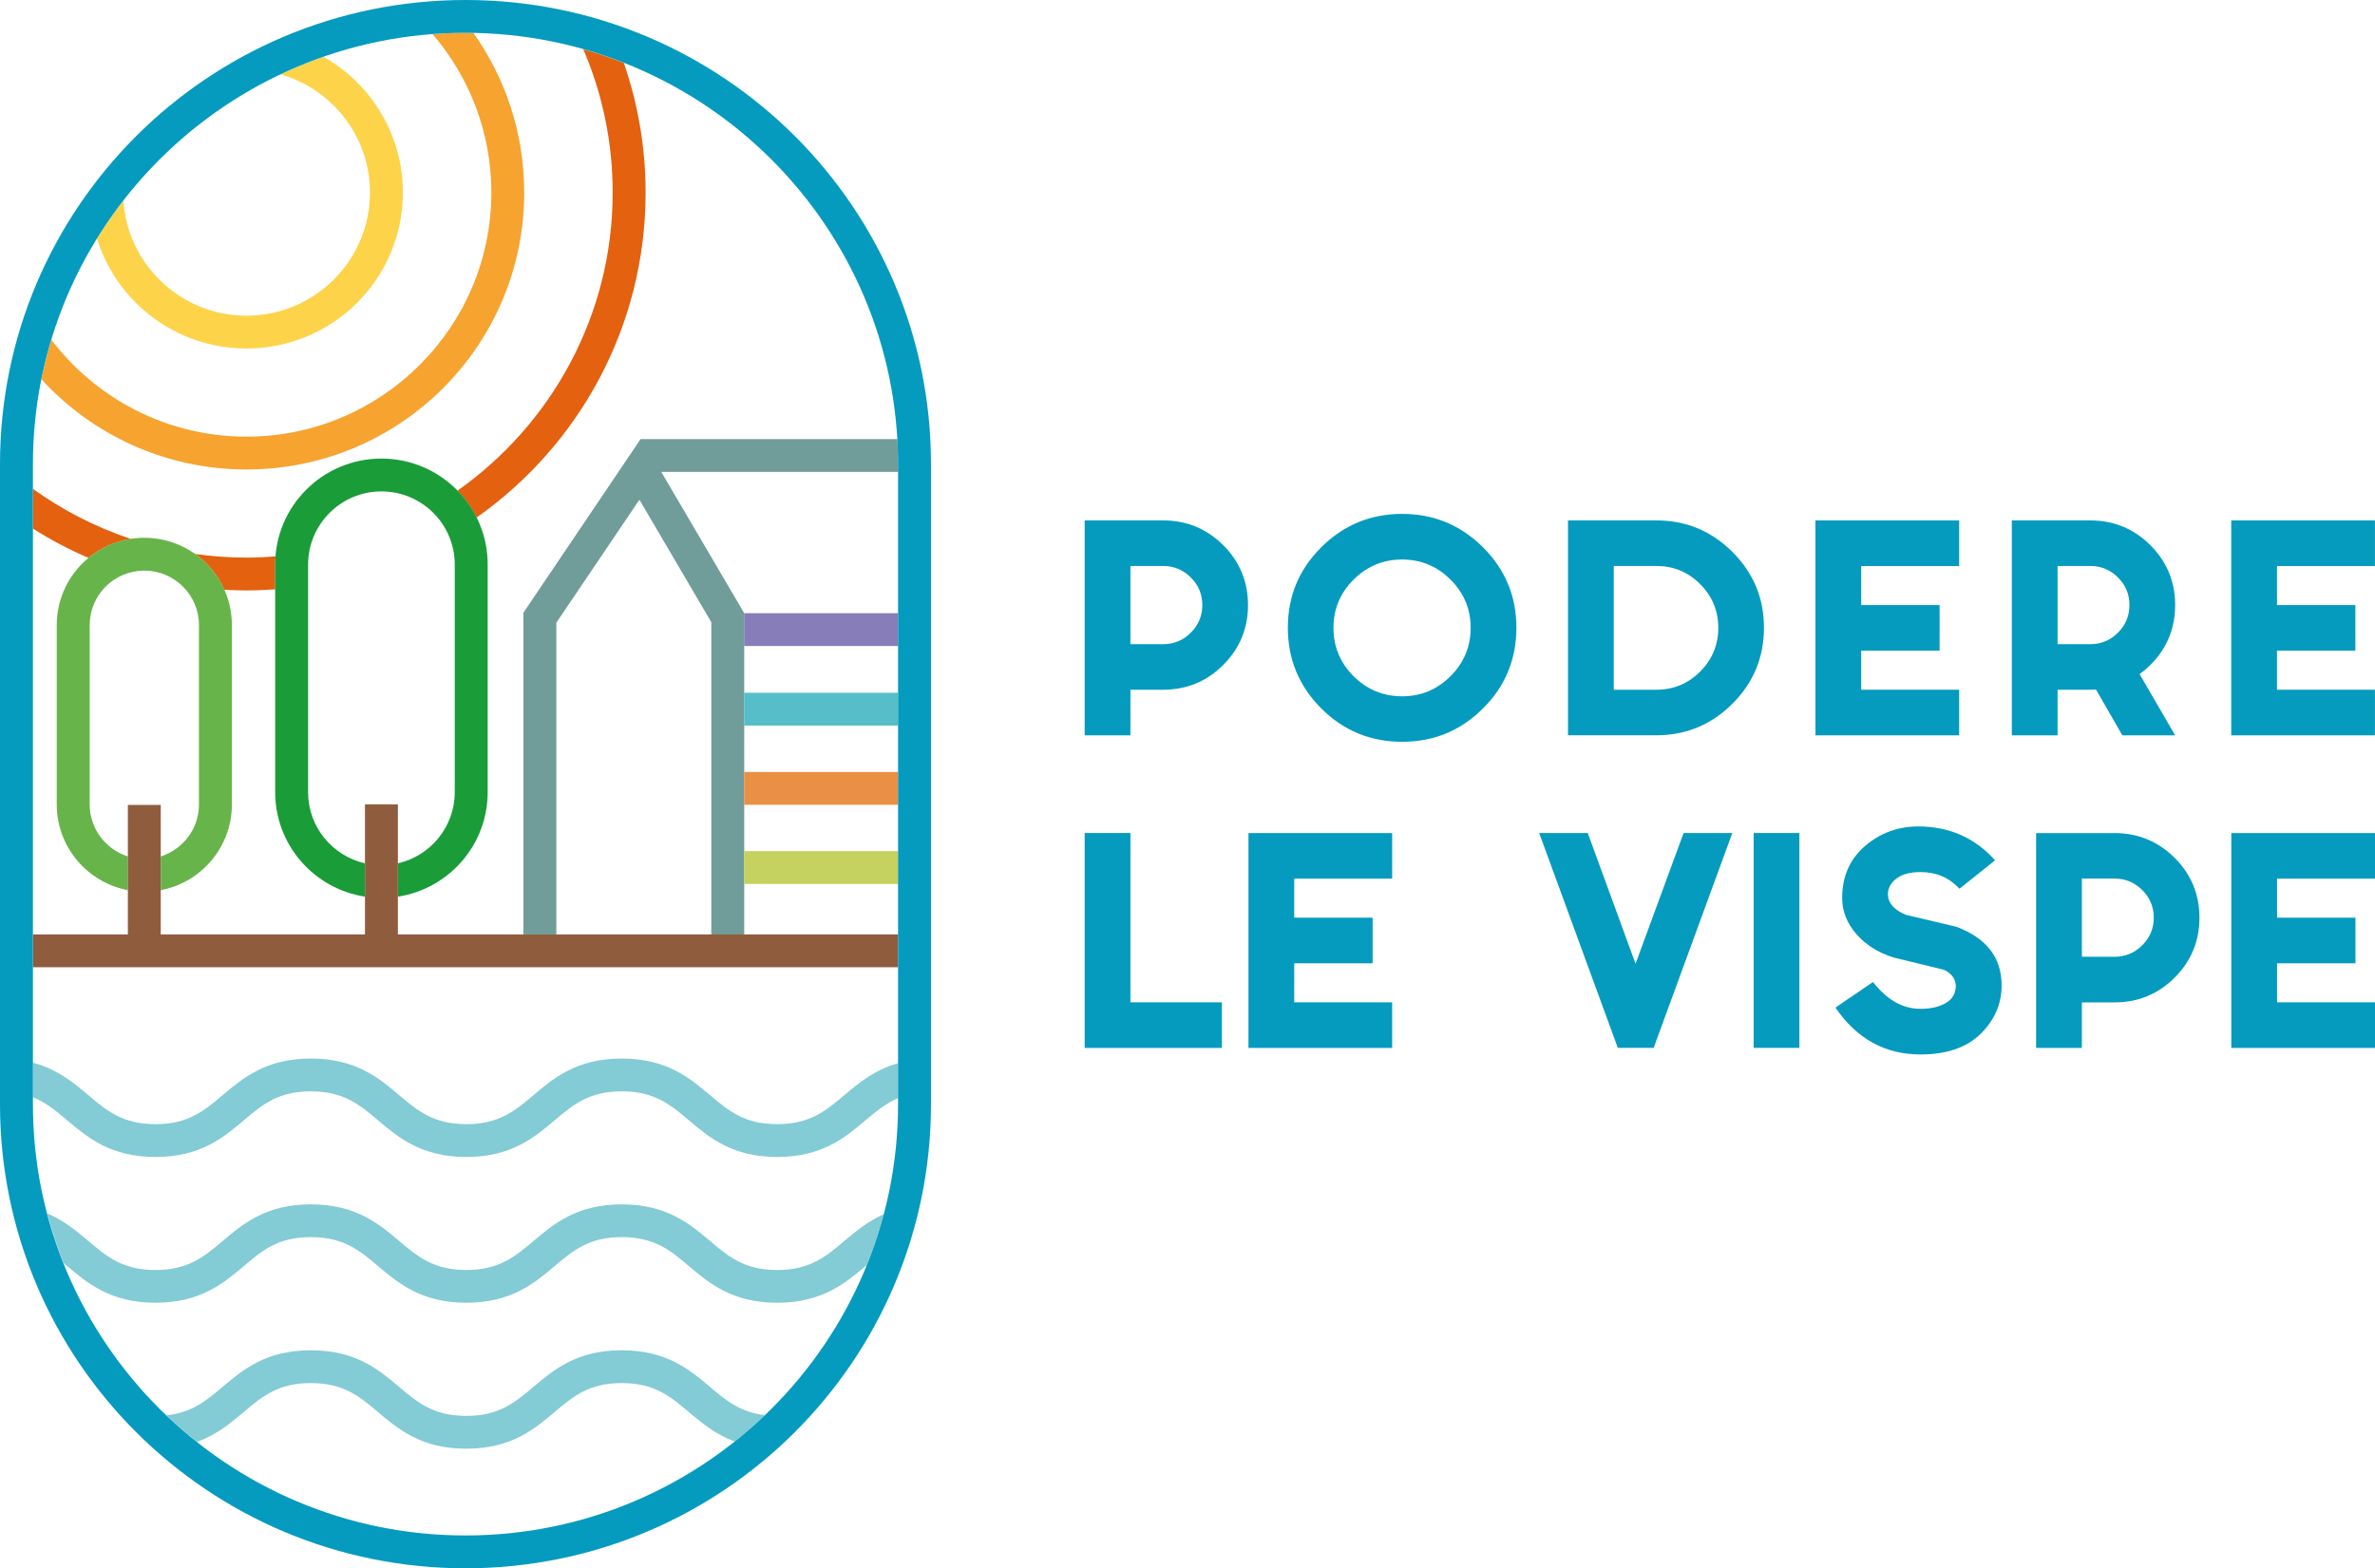
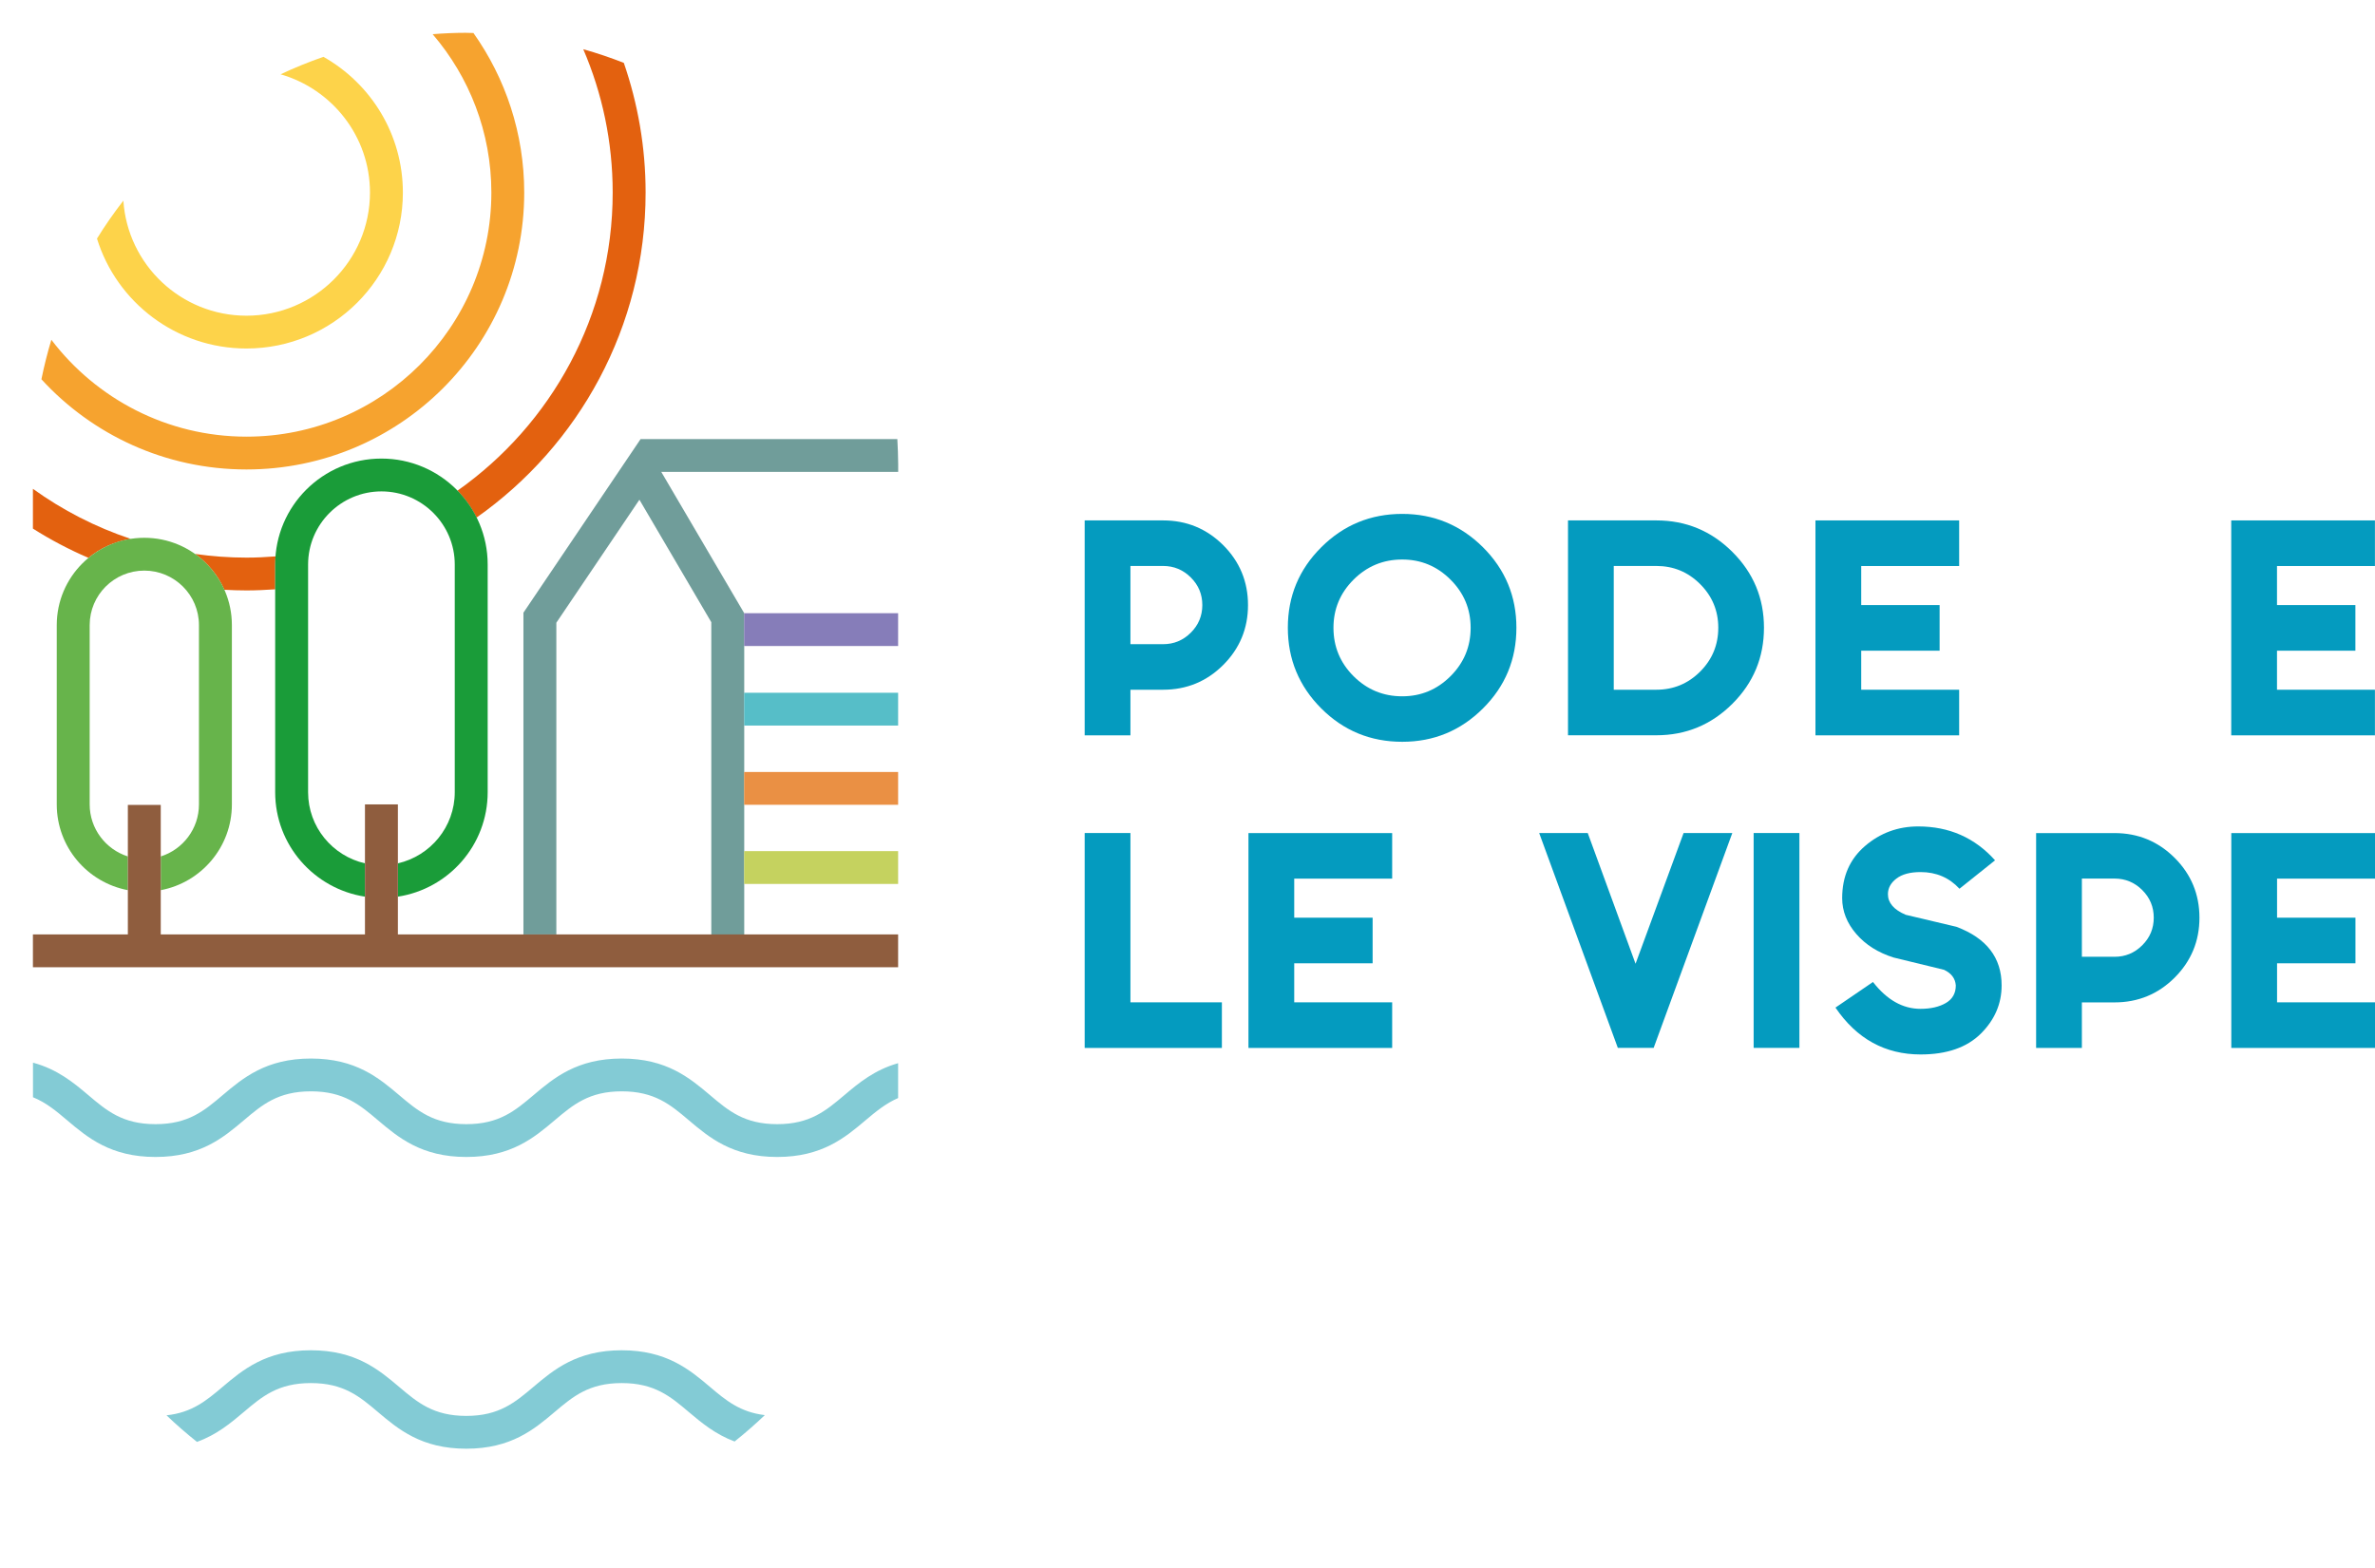
<svg xmlns="http://www.w3.org/2000/svg" width="109" height="72" viewBox="0 0 109 72" fill="none">
  <g clip-path="url(#clip0_7097_3882)">
    <path d="M51.881 31.664V33.758H49.781V23.891H53.38C54.458 23.891 55.377 24.27 56.138 25.026C56.896 25.783 57.277 26.702 57.277 27.777C57.277 28.853 56.896 29.772 56.138 30.528C55.38 31.285 54.458 31.664 53.38 31.664H51.881ZM51.881 25.985V29.573H53.38C53.875 29.573 54.298 29.398 54.651 29.046C55.002 28.697 55.18 28.272 55.18 27.777C55.18 27.283 55.005 26.861 54.651 26.509C54.301 26.16 53.875 25.982 53.38 25.982H51.881V25.985Z" fill="#049BBF" />
    <path d="M68.06 25.123C69.084 26.144 69.595 27.377 69.595 28.817C69.595 30.269 69.084 31.505 68.06 32.523C67.036 33.544 65.8 34.054 64.356 34.054C62.9 34.054 61.661 33.544 60.64 32.523C59.619 31.502 59.105 30.266 59.105 28.817C59.105 27.374 59.616 26.141 60.64 25.123C61.664 24.102 62.903 23.592 64.356 23.592C65.8 23.592 67.036 24.105 68.06 25.123ZM64.353 25.686C63.483 25.686 62.739 25.994 62.123 26.608C61.507 27.223 61.199 27.958 61.199 28.82C61.199 29.688 61.507 30.429 62.123 31.044C62.739 31.658 63.483 31.966 64.353 31.966C65.217 31.966 65.954 31.658 66.57 31.044C67.187 30.429 67.495 29.688 67.495 28.82C67.495 27.958 67.187 27.223 66.57 26.608C65.954 25.994 65.217 25.686 64.353 25.686Z" fill="#049BBF" />
    <path d="M71.963 33.758V23.891H76.017C77.377 23.891 78.54 24.373 79.507 25.337C80.474 26.301 80.957 27.461 80.957 28.817C80.957 30.179 80.474 31.345 79.507 32.309C78.54 33.273 77.377 33.755 76.017 33.755H71.963V33.758ZM74.063 25.985V31.664H76.017C76.8 31.664 77.471 31.387 78.026 30.833C78.582 30.278 78.86 29.606 78.86 28.817C78.86 28.037 78.582 27.368 78.026 26.813C77.471 26.259 76.803 25.982 76.017 25.982H74.063V25.985Z" fill="#049BBF" />
    <path d="M89.915 23.891V25.985H85.42V27.777H89.018V29.872H85.42V31.664H89.915V33.758H83.32V23.891H89.915Z" fill="#049BBF" />
-     <path d="M94.432 31.664V33.758H92.332V23.891H95.93C97.009 23.891 97.927 24.27 98.689 25.026C99.447 25.783 99.828 26.702 99.828 27.777C99.828 28.853 99.447 29.772 98.689 30.528C98.538 30.679 98.371 30.821 98.196 30.947L99.828 33.758H97.405L96.193 31.652C96.106 31.661 96.018 31.664 95.93 31.664H94.432ZM94.432 25.985V29.573H95.93C96.426 29.573 96.849 29.398 97.202 29.046C97.553 28.697 97.731 28.272 97.731 27.777C97.731 27.283 97.556 26.861 97.202 26.509C96.852 26.16 96.426 25.982 95.93 25.982H94.432V25.985Z" fill="#049BBF" />
    <path d="M108.997 23.891V25.985H104.502V27.777H108.1V29.872H104.502V31.664H108.997V33.758H102.402V23.891H108.997Z" fill="#049BBF" />
    <path d="M49.781 38.242H51.881V46.015H56.078V48.109H49.781V38.242Z" fill="#049BBF" />
    <path d="M63.893 38.242V40.336H59.398V42.129H62.996V44.223H59.398V46.015H63.893V48.109H57.298V38.245H63.893V38.242Z" fill="#049BBF" />
    <path d="M79.504 38.242L75.894 48.106H74.25L70.64 38.242H72.869L75.063 44.244L77.268 38.242H79.504Z" fill="#049BBF" />
    <path d="M82.583 38.242V48.106H80.483V38.242H82.583Z" fill="#049BBF" />
    <path d="M85.96 45.081C86.601 45.904 87.326 46.314 88.142 46.314C88.613 46.314 89 46.223 89.305 46.046C89.61 45.868 89.761 45.597 89.761 45.238C89.737 44.919 89.559 44.681 89.22 44.521L86.906 43.958C86.196 43.734 85.622 43.373 85.193 42.876C84.764 42.379 84.546 41.83 84.546 41.231C84.546 40.233 84.897 39.438 85.595 38.838C86.293 38.239 87.109 37.94 88.036 37.94C89.459 37.94 90.634 38.459 91.562 39.495L89.93 40.8C89.459 40.291 88.864 40.035 88.145 40.035C87.664 40.035 87.296 40.134 87.036 40.333C86.776 40.532 86.646 40.773 86.646 41.05C86.646 41.448 86.918 41.764 87.462 41.996L89.788 42.547C91.172 43.066 91.864 43.964 91.864 45.238C91.864 46.082 91.544 46.823 90.906 47.456C90.266 48.088 89.347 48.408 88.148 48.408C86.516 48.408 85.214 47.691 84.238 46.257L85.96 45.081Z" fill="#049BBF" />
    <path d="M95.547 46.015V48.109H93.447V38.245H97.046C98.124 38.245 99.043 38.624 99.804 39.381C100.562 40.137 100.943 41.056 100.943 42.132C100.943 43.207 100.562 44.123 99.804 44.882C99.046 45.639 98.124 46.018 97.046 46.018H95.547V46.015ZM95.547 40.336V43.924H97.046C97.541 43.924 97.964 43.749 98.317 43.397C98.671 43.044 98.846 42.623 98.846 42.129C98.846 41.634 98.671 41.212 98.317 40.86C97.967 40.51 97.541 40.333 97.046 40.333H95.547V40.336Z" fill="#049BBF" />
    <path d="M109.001 38.242V40.336H104.505V42.129H108.103V44.223H104.505V46.015H109.001V48.109H102.405V38.245H109.001V38.242Z" fill="#049BBF" />
    <path d="M16.98 8.84C16.98 11.956 14.436 14.493 11.312 14.493C8.312 14.493 5.856 12.155 5.662 9.211C5.23 9.768 4.822 10.35 4.451 10.953C5.354 13.875 8.085 15.999 11.312 15.999C15.276 15.999 18.49 12.793 18.49 8.84C18.49 6.168 17.022 3.839 14.844 2.609C14.17 2.844 13.514 3.11 12.877 3.411C15.242 4.092 16.98 6.264 16.98 8.84Z" fill="#FDD34A" />
    <path d="M19.856 1.57C21.536 3.528 22.551 6.068 22.551 8.84C22.551 15.02 17.509 20.046 11.315 20.046C7.662 20.046 4.412 18.298 2.357 15.598C2.179 16.192 2.025 16.798 1.901 17.412C4.23 19.955 7.584 21.552 11.312 21.552C18.352 21.552 24.059 15.861 24.059 8.84C24.059 6.113 23.195 3.588 21.729 1.515C21.608 1.512 21.488 1.506 21.364 1.506C20.856 1.506 20.355 1.53 19.856 1.57Z" fill="#F6A32F" />
    <path d="M12.648 25.542C12.207 25.578 11.762 25.599 11.312 25.599C10.509 25.599 9.72 25.539 8.95 25.43C9.536 25.846 10.004 26.412 10.297 27.075C10.633 27.093 10.971 27.105 11.312 27.105C11.756 27.105 12.194 27.084 12.63 27.054V25.915C12.63 25.792 12.639 25.668 12.648 25.542Z" fill="#E3610F" />
    <path d="M1.511 22.441V24.267C2.318 24.779 3.17 25.226 4.058 25.611C4.605 25.159 5.273 24.855 6.004 24.74C4.384 24.201 2.871 23.421 1.511 22.441Z" fill="#E3610F" />
    <path d="M29.63 8.84C29.63 6.755 29.273 4.752 28.63 2.886C28.023 2.648 27.403 2.438 26.769 2.26C27.639 4.282 28.119 6.505 28.119 8.84C28.119 14.487 25.3 19.488 20.995 22.526C21.349 22.887 21.642 23.306 21.871 23.761C26.563 20.456 29.63 15.005 29.63 8.84Z" fill="#E3610F" />
    <path d="M41.183 20.157H29.4L24.023 28.127V42.9H25.533V28.588L29.346 22.941L32.645 28.564V42.903H34.156V28.151L30.349 21.664H41.222V21.305C41.219 20.919 41.204 20.537 41.183 20.157Z" fill="#709D9A" />
    <path d="M41.219 31.803H34.152V33.309H41.219V31.803Z" fill="#56BEC8" />
    <path d="M41.219 35.44H34.152V36.946H41.219V35.44Z" fill="#EA9044" />
    <path d="M41.219 39.073H34.152V40.58H41.219V39.073Z" fill="#C5D25F" />
    <path d="M41.219 28.151H34.152V29.657H41.219V28.151Z" fill="#867DB9" />
    <path d="M14.14 36.371V25.915C14.14 24.065 15.651 22.559 17.506 22.559C19.361 22.559 20.871 24.065 20.871 25.915V36.368C20.871 37.959 19.753 39.293 18.261 39.634V41.164C20.593 40.803 22.382 38.796 22.382 36.368V25.915C22.382 23.231 20.198 21.052 17.506 21.052C14.814 21.052 12.629 23.231 12.629 25.915V36.368C12.629 38.796 14.418 40.803 16.75 41.164V39.634C15.258 39.293 14.14 37.962 14.14 36.371Z" fill="#1A9C39" />
    <path d="M4.116 36.931V28.696C4.116 27.316 5.239 26.195 6.623 26.195C8.007 26.195 9.131 27.316 9.131 28.696V36.931C9.131 38.049 8.394 38.995 7.379 39.317V40.866C9.237 40.514 10.642 38.886 10.642 36.931V28.696C10.642 26.482 8.841 24.689 6.623 24.689C4.406 24.689 2.605 26.485 2.605 28.696V36.931C2.605 38.886 4.01 40.514 5.868 40.866V39.317C4.853 38.995 4.116 38.046 4.116 36.931Z" fill="#67B44B" />
    <path d="M18.261 42.897V36.928H16.75V42.897H7.378V36.952H5.868V42.897H1.511V44.404H41.219V42.897H18.261Z" fill="#8F5D3E" />
    <path d="M38.748 50.279C37.905 50.99 37.177 51.608 35.669 51.608C34.162 51.608 33.434 50.993 32.591 50.279C31.657 49.49 30.596 48.595 28.536 48.595C26.476 48.595 25.415 49.49 24.482 50.279C23.639 50.99 22.91 51.608 21.403 51.608C19.895 51.608 19.167 50.993 18.324 50.279C17.391 49.49 16.33 48.595 14.27 48.595C12.209 48.595 11.149 49.49 10.215 50.279C9.372 50.993 8.644 51.608 7.137 51.608C5.629 51.608 4.901 50.993 4.058 50.279C3.384 49.71 2.644 49.089 1.514 48.785V50.372C2.121 50.62 2.581 51.005 3.082 51.43C4.016 52.219 5.076 53.114 7.137 53.114C9.197 53.114 10.258 52.219 11.191 51.43C12.034 50.716 12.762 50.101 14.27 50.101C15.777 50.101 16.506 50.716 17.348 51.43C18.282 52.219 19.342 53.114 21.403 53.114C23.463 53.114 24.524 52.219 25.457 51.43C26.3 50.719 27.029 50.101 28.536 50.101C30.044 50.101 30.772 50.716 31.615 51.43C32.548 52.219 33.609 53.114 35.669 53.114C37.73 53.114 38.79 52.219 39.724 51.43C40.204 51.026 40.651 50.656 41.219 50.409V48.809C40.132 49.116 39.406 49.722 38.748 50.279Z" fill="#83CBD5" />
-     <path d="M35.669 58.303C34.162 58.303 33.434 57.688 32.591 56.974C31.657 56.184 30.597 55.29 28.536 55.29C26.476 55.29 25.415 56.184 24.482 56.974C23.639 57.685 22.911 58.303 21.403 58.303C19.895 58.303 19.167 57.688 18.324 56.974C17.391 56.184 16.33 55.29 14.27 55.29C12.209 55.29 11.149 56.184 10.215 56.974C9.372 57.688 8.644 58.303 7.137 58.303C5.629 58.303 4.901 57.688 4.058 56.974C3.523 56.522 2.949 56.04 2.173 55.705C2.375 56.48 2.623 57.242 2.916 57.983C2.97 58.028 3.025 58.077 3.082 58.122C4.016 58.911 5.076 59.806 7.137 59.806C9.197 59.806 10.258 58.911 11.191 58.122C12.034 57.408 12.762 56.793 14.27 56.793C15.777 56.793 16.506 57.408 17.349 58.122C18.282 58.911 19.343 59.806 21.403 59.806C23.463 59.806 24.524 58.911 25.457 58.122C26.3 57.411 27.029 56.793 28.536 56.793C30.044 56.793 30.772 57.408 31.615 58.122C32.548 58.911 33.609 59.806 35.669 59.806C37.73 59.806 38.79 58.911 39.724 58.122C39.745 58.104 39.763 58.089 39.781 58.074C40.086 57.317 40.352 56.537 40.564 55.739C39.823 56.07 39.264 56.537 38.748 56.974C37.902 57.688 37.174 58.303 35.669 58.303Z" fill="#83CBD5" />
    <path d="M28.533 61.988C26.473 61.988 25.412 62.883 24.478 63.672C23.636 64.383 22.907 65.001 21.4 65.001C19.892 65.001 19.164 64.386 18.321 63.672C17.388 62.883 16.327 61.988 14.267 61.988C12.206 61.988 11.146 62.883 10.212 63.672C9.469 64.299 8.813 64.85 7.641 64.974C8.091 65.405 8.56 65.811 9.04 66.194C9.955 65.863 10.596 65.323 11.188 64.823C12.031 64.109 12.759 63.494 14.267 63.494C15.774 63.494 16.502 64.109 17.345 64.823C18.279 65.612 19.339 66.507 21.4 66.507C23.46 66.507 24.521 65.612 25.454 64.823C26.297 64.112 27.025 63.494 28.533 63.494C30.041 63.494 30.769 64.109 31.612 64.823C32.195 65.314 32.826 65.844 33.714 66.176C34.195 65.793 34.657 65.389 35.101 64.965C33.965 64.829 33.316 64.29 32.587 63.672C31.654 62.883 30.593 61.988 28.533 61.988Z" fill="#83CBD5" />
-     <path d="M21.364 1.507C32.313 1.507 41.216 10.389 41.216 21.305V50.692C41.216 61.611 32.309 70.49 21.364 70.49C10.418 70.49 1.511 61.611 1.511 50.692V21.305C1.511 10.389 10.418 1.507 21.364 1.507ZM21.364 0C9.566 0 0 9.539 0 21.305V50.692C0 62.458 9.566 71.997 21.364 71.997C33.161 71.997 42.727 62.458 42.727 50.692V21.305C42.73 9.539 33.165 0 21.364 0Z" fill="#049BBF" />
  </g>
  <defs>
    <clipPath id="clip0_7097_3882">
      <rect width="109" height="72" fill="white" />
    </clipPath>
  </defs>
</svg>